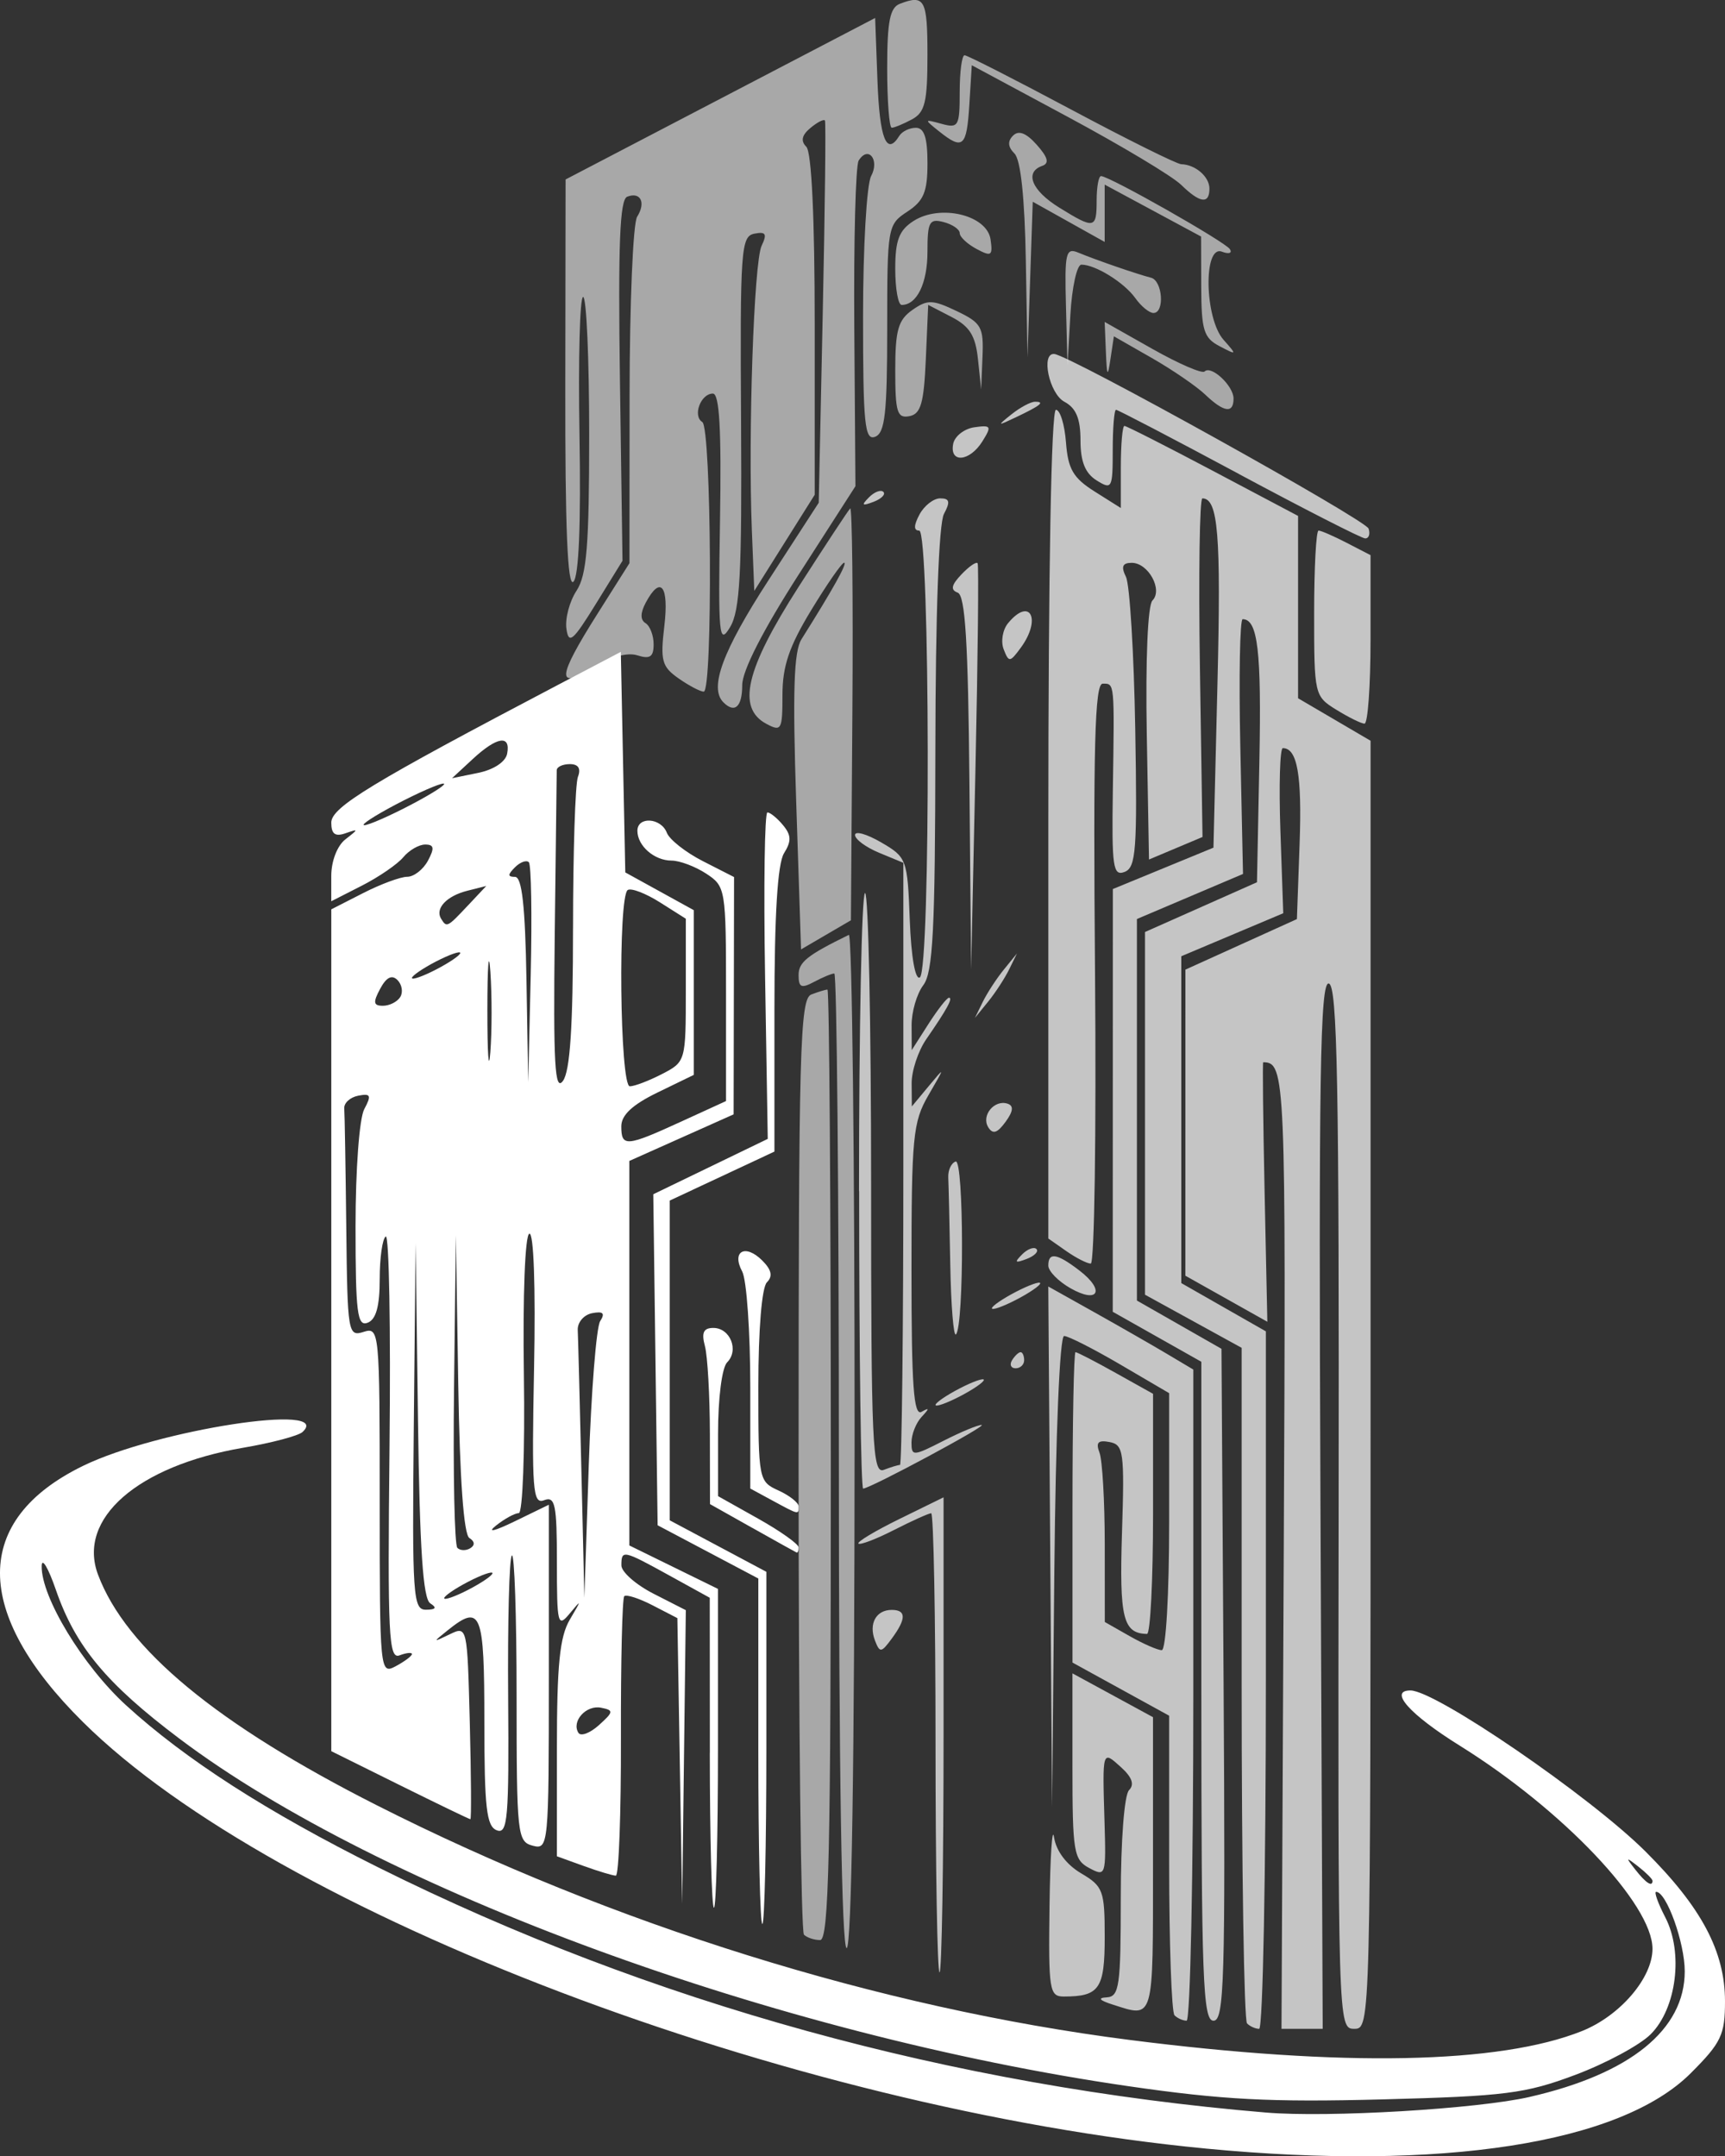
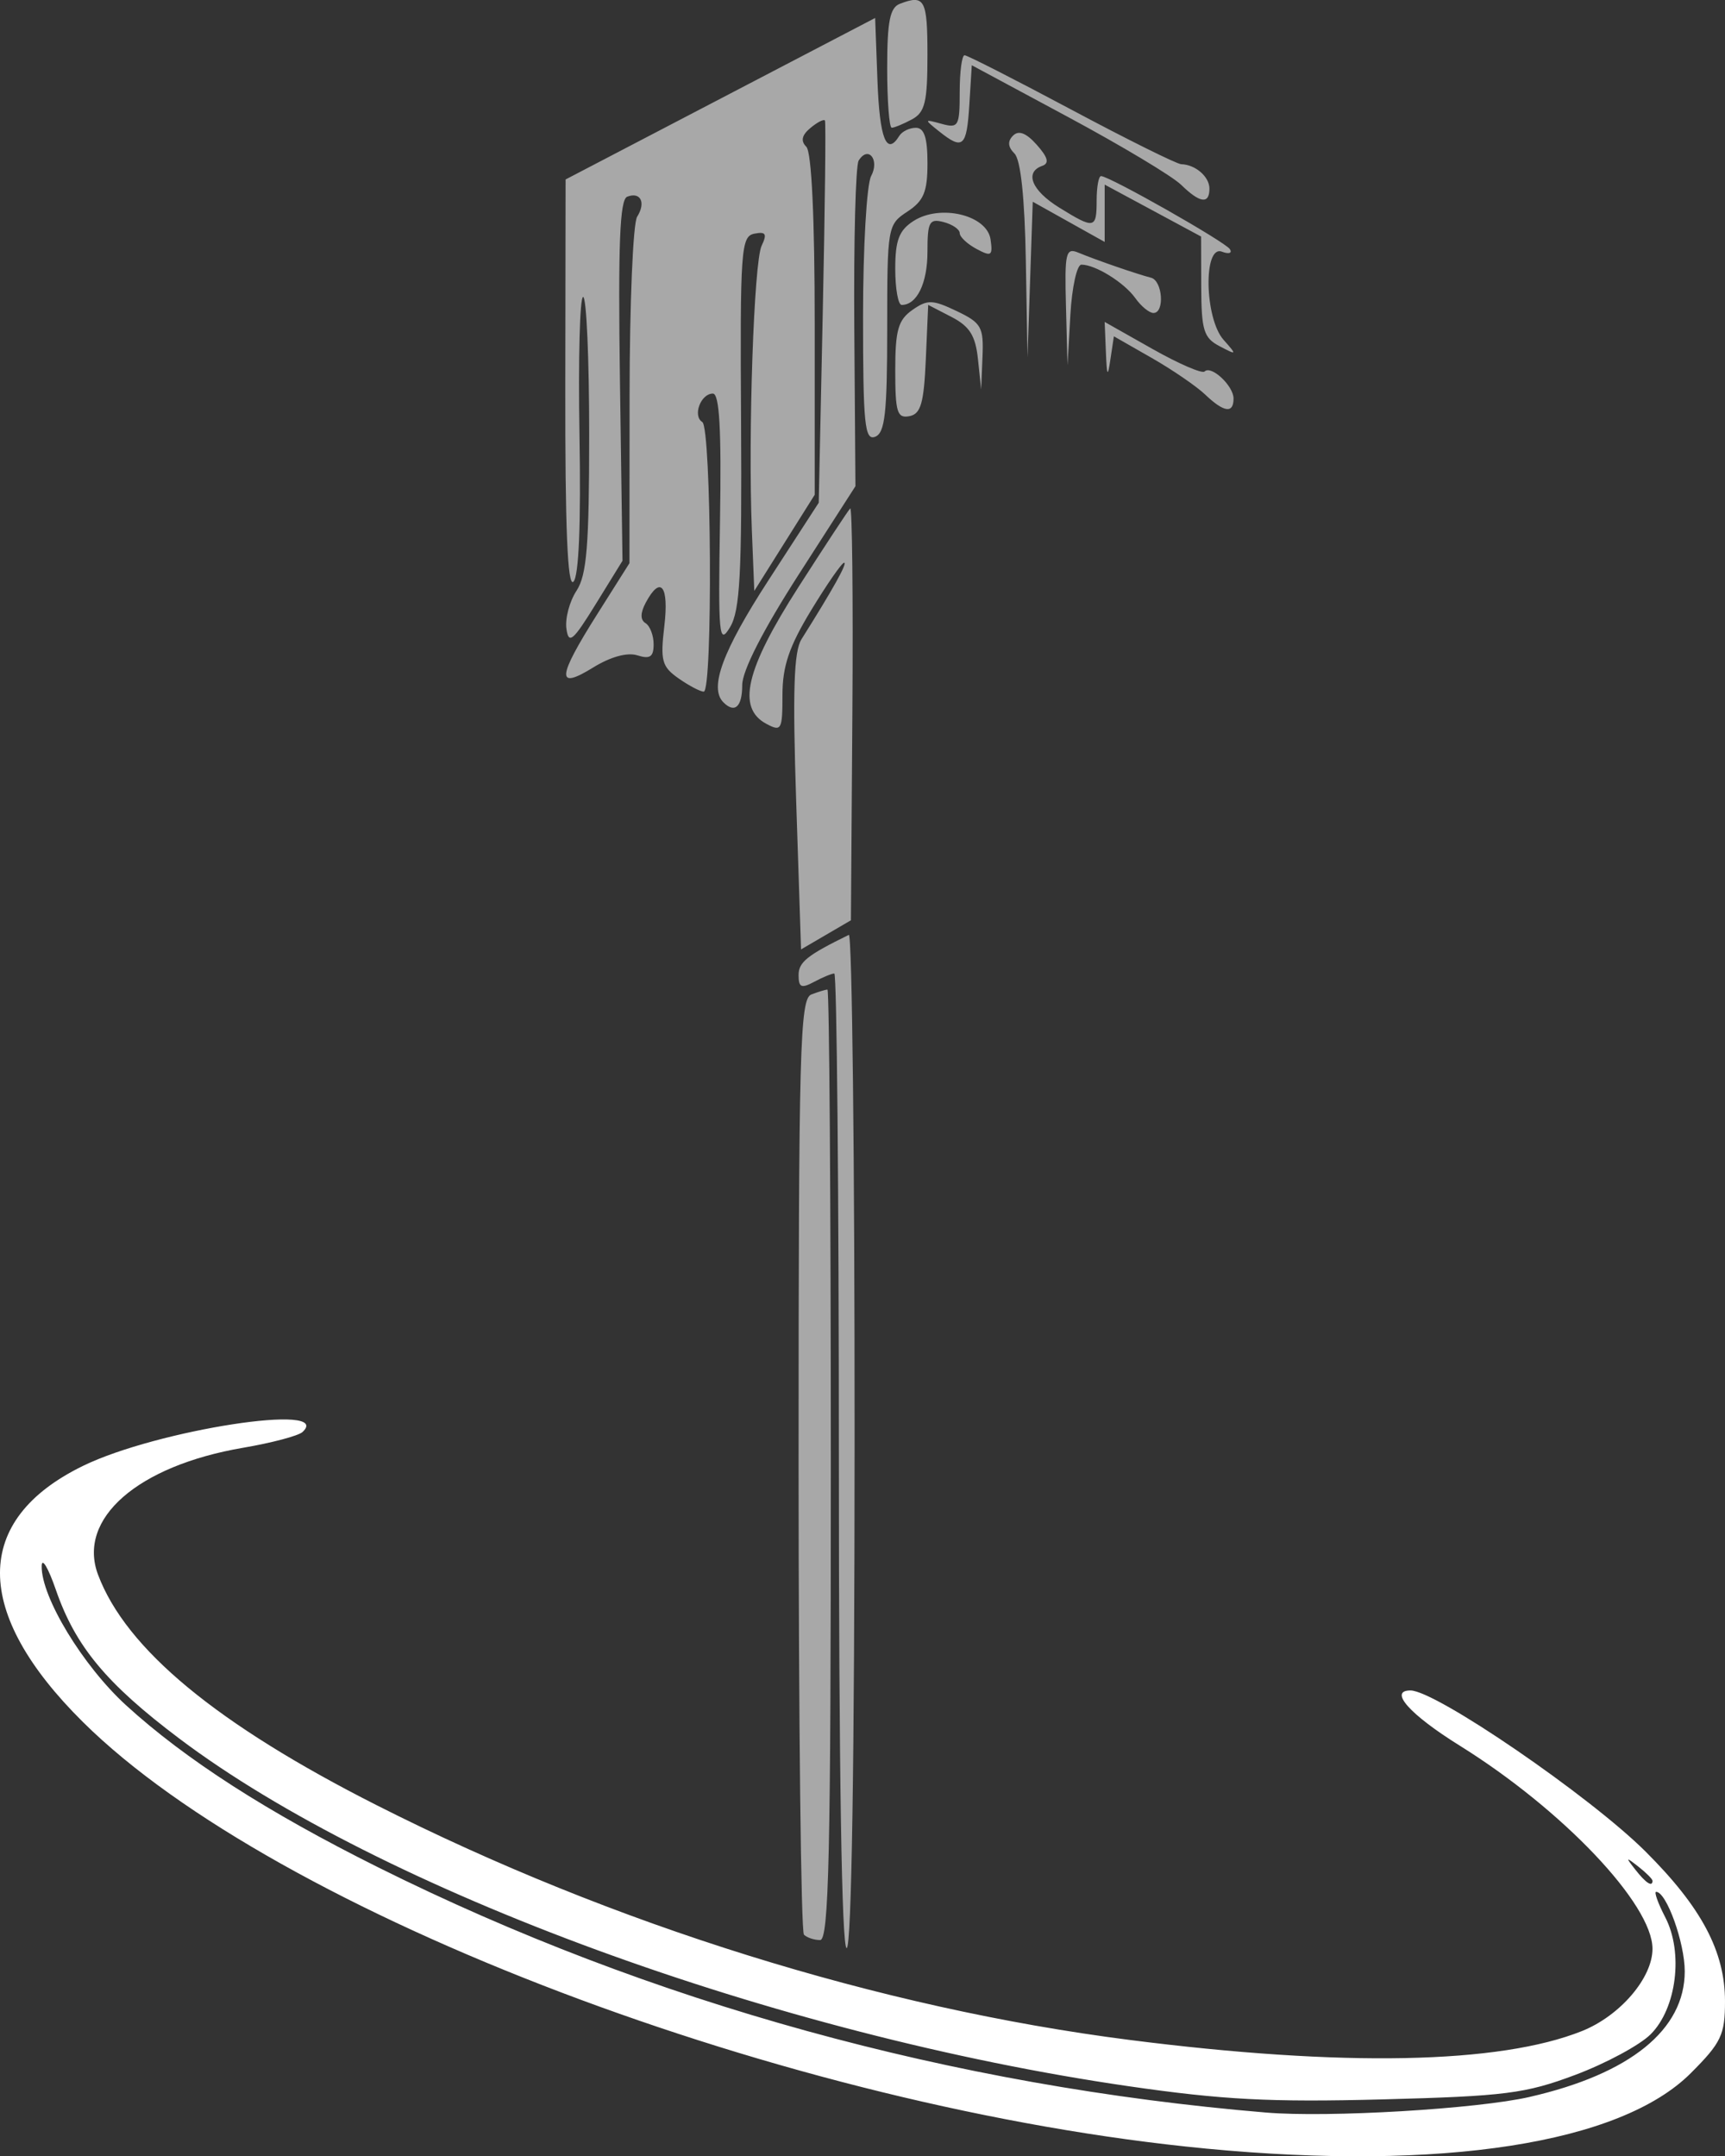
<svg xmlns="http://www.w3.org/2000/svg" width="75.542mm" height="94.438mm" version="1.1" viewBox="0 0 75.542 94.438">
  <rect x="0" y="0" width="75.542" height="94.438" fill="#333333" stroke="none" />
  <g transform="translate(-23.565 -190.02)">
    <g fill="#fff" stroke-width=".353">
-       <path d="m78.175 278.64c-0.129-0.129-0.235-6.84-0.235-14.912v-14.676l-4.233-2.327v-15.885l2.452-1.09 2.452-1.09 0.105-5.319c0.095-4.806-0.069-6.201-0.732-6.202-0.122-1.8e-4 -0.168 2.51-0.103 5.579l0.118 5.579-4.646 1.974v16.71l3.704 2.114 0.092 14.714c0.081 12.932 0.028 14.714-0.441 14.714-0.467 0-0.533-1.792-0.533-14.43v-14.43l-1.94-1.095-1.94-1.095 0.004-18.515 4.406-1.812 0.176-7.208c0.159-6.501 0.029-8.089-0.661-8.09-0.122-2e-4 -0.17 3.336-0.108 7.415l0.114 7.415-2.344 0.987-0.097-5.5c-0.058-3.258 0.043-5.641 0.248-5.845 0.467-0.467-0.182-1.649-0.906-1.649-0.408 0-0.475 0.163-0.253 0.617 0.166 0.34 0.348 3.336 0.406 6.659 0.092 5.305 0.035 6.069-0.467 6.261-0.507 0.195-0.565-0.209-0.514-3.572 0.072-4.776 0.082-4.673-0.444-4.674-0.347-1.7e-4 -0.419 2.719-0.336 12.7 0.058 6.985-0.026 12.7-0.186 12.7-0.16 0-0.644-0.247-1.075-0.549l-0.784-0.549v-18.148c0-11.125 0.129-18.148 0.332-18.148 0.183 0 0.381 0.643 0.441 1.428 0.089 1.17 0.316 1.559 1.255 2.151l1.147 0.723v-1.798c0-0.989 0.071-1.798 0.157-1.798 0.086 0 1.833 0.887 3.881 1.971l3.724 1.971v7.986l3.175 1.861v28.207c0 28.099-0.003 28.207-0.715 28.207-0.711 0-0.715-0.122-0.684-22.842 0.025-18.575-0.055-22.861-0.431-22.94-0.379-0.08-0.445 4.068-0.364 22.842l0.098 22.94h-1.805l0.099-20.986c0.098-20.766 0.074-21.342-0.9-21.347-0.033-1.8e-4 -0.005 2.557 0.061 5.683l0.12 5.683-3.59-2.017 0.001-6.703 0.001-6.703 4.883-2.213 0.118-3.303c0.107-3.003-0.1-4.185-0.735-4.185-0.127 0-0.174 1.627-0.106 3.616l0.125 3.616-4.465 1.883v14.315l3.704 2.114v15.274c0 8.401-0.132 15.274-0.294 15.274-0.162 0-0.4-0.106-0.529-0.235zm-3.175-0.353c-0.129-0.129-0.235-3.135-0.235-6.679v-6.444l-4.233-2.327v-6.798c0-3.739 0.059-6.798 0.132-6.798 0.073 0 0.866 0.41 1.764 0.912l1.632 0.912v5.261c0 2.894-0.119 5.259-0.265 5.256-1.049-0.021-1.214-0.692-1.095-4.442 0.113-3.533 0.07-3.844-0.545-3.962-0.503-0.097-0.611 0.018-0.44 0.465 0.125 0.327 0.229 2.129 0.23 4.005l0.002 3.411 1.085 0.617c0.597 0.34 1.231 0.617 1.409 0.617 0.184 0 0.324-2.442 0.324-5.628v-5.628l-2.136-1.252c-1.175-0.688-2.283-1.252-2.464-1.252-0.193 0-0.369 4.253-0.428 10.319l-0.099 10.319-0.083-11.403-0.083-11.403 2.029 1.136c1.116 0.625 2.544 1.443 3.175 1.819l1.147 0.683v14.259c0 7.842-0.132 14.259-0.294 14.259-0.162 0-0.4-0.106-0.529-0.235zm-2.705-0.47c-0.588-0.188-0.676-0.294-0.265-0.318 0.553-0.032 0.617-0.49 0.617-4.374 0-2.489 0.154-4.493 0.361-4.7 0.246-0.246 0.134-0.567-0.353-1.007-0.824-0.746-0.815-0.775-0.72 2.404 0.07 2.347 0.052 2.401-0.666 2.016-0.684-0.366-0.739-0.696-0.739-4.462v-4.067l1.764 0.96 1.764 0.96v6.47c0 6.893 0.056 6.7-1.764 6.117zm-2.769-4.322c0.029-2.183 0.119-3.535 0.199-3.005 0.091 0.597 0.54 1.196 1.182 1.575 0.968 0.572 1.036 0.754 1.036 2.791 0 2.268-0.233 2.607-1.793 2.607-0.63 0-0.673-0.273-0.624-3.969zm-4.992-7.144c0-5.53-0.086-10.054-0.19-10.054-0.105 0-0.835 0.329-1.622 0.73-0.787 0.402-1.491 0.671-1.564 0.598-0.073-0.073 0.736-0.558 1.798-1.079l1.93-0.947v10.403c0 5.722-0.079 10.403-0.176 10.403-0.097 0-0.176-4.524-0.176-10.054zm-2.652-4.481c-0.284-0.733 0.048-1.34 0.732-1.34 0.643 0 0.645 0.385 0.004 1.256-0.461 0.627-0.524 0.634-0.737 0.084zm-0.699-19.684c0-7.179 0.119-13.053 0.265-13.053 0.146 0 0.265 5.732 0.265 12.738 0 11.47 0.056 12.716 0.558 12.524 0.307-0.118 0.624-0.214 0.706-0.214 0.081 0 0.148-5.934 0.148-13.186v-13.186l-1.058-0.438c-0.582-0.241-1.058-0.592-1.058-0.781 0-0.188 0.516-0.042 1.147 0.326 1.119 0.652 1.149 0.734 1.25 3.395 0.061 1.622 0.24 2.643 0.441 2.518 0.479-0.296 0.452-19.57-0.027-19.57-0.248 0-0.244-0.227 0.012-0.706 0.208-0.388 0.616-0.706 0.907-0.706 0.414 0 0.45 0.149 0.164 0.682-0.225 0.421-0.369 4.373-0.376 10.319-0.009 7.914-0.104 9.759-0.529 10.321-0.285 0.377-0.515 1.17-0.512 1.764l0.006 1.079 0.734-1.147c0.404-0.631 0.807-1.147 0.897-1.147 0.189 0-0.09 0.509-0.995 1.818-0.356 0.515-0.644 1.388-0.64 1.94l0.008 1.004 0.733-0.882c0.731-0.88 0.731-0.879-0.008 0.394-0.678 1.169-0.74 1.816-0.74 7.694 0 5.032 0.095 6.364 0.441 6.168 0.353-0.199 0.353-0.154 0 0.226-0.243 0.261-0.441 0.764-0.441 1.117 0 0.609 0.072 0.606 1.397-0.071 0.768-0.392 1.522-0.705 1.676-0.695 0.266 0.017-4.825 2.751-5.189 2.787-0.097 0.01-0.176-5.856-0.176-13.035zm3.351 9.367c0-0.097 0.476-0.423 1.058-0.724 0.582-0.301 1.058-0.468 1.058-0.371 0 0.097-0.476 0.423-1.058 0.724-0.582 0.301-1.058 0.468-1.058 0.371zm3.351-1.958c0.12-0.194 0.288-0.353 0.374-0.353 0.086 0 0.156 0.159 0.156 0.353s-0.168 0.353-0.374 0.353-0.275-0.159-0.156-0.353zm-2.705-4.175c-0.032-1.779-0.072-3.498-0.088-3.822-0.016-0.323 0.129-0.641 0.323-0.706 0.364-0.122 0.376 7.209 0.012 7.573-0.104 0.104-0.215-1.267-0.247-3.046zm1.823 1.9c0-0.097 0.476-0.423 1.058-0.724s1.058-0.468 1.058-0.371c0 0.097-0.476 0.423-1.058 0.724s-1.058 0.468-1.058 0.371zm3.44-0.878c-0.533-0.303-0.97-0.75-0.97-0.992-7.06e-4 -0.603 0.376-0.542 1.369 0.221 1.133 0.871 0.824 1.467-0.399 0.771zm-2.123-1.477c0.239-0.241 0.524-0.349 0.633-0.241 0.109 0.109-0.087 0.306-0.435 0.438-0.503 0.191-0.543 0.151-0.197-0.197zm-1.479-5.578c-0.315-0.51 0.272-1.221 0.849-1.028 0.275 0.092 0.247 0.335-0.092 0.799-0.362 0.495-0.557 0.554-0.758 0.23zm-0.236-5.491c0.191-0.388 0.605-1.023 0.921-1.411l0.574-0.706-0.346 0.706c-0.191 0.388-0.605 1.023-0.921 1.411l-0.574 0.706zm-0.587-9.584c-0.055-6.161-0.182-8.213-0.514-8.336-0.324-0.12-0.279-0.333 0.168-0.802 0.335-0.351 0.652-0.569 0.706-0.483 0.053 0.086 0.011 4.124-0.095 8.975l-0.191 8.819zm16.066-3.207c-0.956-0.593-0.97-0.653-0.97-4.224 0-1.992 0.087-3.623 0.194-3.623s0.662 0.242 1.235 0.538l1.041 0.538v3.695c0 2.032-0.119 3.691-0.265 3.686-0.146-5e-3 -0.701-0.28-1.235-0.611zm-14.566-2.647c-0.133-0.342-0.045-0.858 0.194-1.147 0.969-1.168 1.475-0.172 0.551 1.084-0.472 0.641-0.519 0.645-0.745 0.063zm10.3-7.681c-2.88-1.545-5.301-2.809-5.38-2.809s-0.144 0.795-0.144 1.767c0 1.679-0.035 1.745-0.706 1.326-0.5-0.312-0.706-0.823-0.706-1.754 0-0.953-0.194-1.418-0.706-1.691-0.663-0.355-1.041-2.148-0.441-2.092 0.686 0.063 13.64 7.262 13.764 7.649 0.078 0.243 0.009 0.435-0.153 0.428-0.162-7e-3 -2.65-1.277-5.53-2.822zm-16.201 1.027c0.239-0.241 0.524-0.349 0.633-0.241 0.109 0.109-0.087 0.306-0.435 0.438-0.503 0.191-0.543 0.151-0.197-0.197zm3.688-2.337c0.065-0.34 0.482-0.669 0.928-0.733 0.738-0.105 0.77-0.051 0.353 0.617-0.556 0.891-1.443 0.971-1.28 0.115zm2.559-1.303c0.377-0.302 0.84-0.549 1.029-0.549 0.448 0 0.248 0.163-0.832 0.677-0.832 0.396-0.843 0.389-0.197-0.129z" fill-opacity=".713" />
-       <path d="m56.774 266.72v-7.565l-2.205-1.166-2.205-1.166-0.095-7.249-0.095-7.249 5.013-2.425-0.118-7.149c-0.065-3.932-0.019-7.149 0.103-7.149 0.122 1.4e-4 0.43 0.251 0.684 0.558 0.363 0.437 0.372 0.703 0.043 1.23-0.283 0.453-0.42 2.69-0.42 6.869v6.197l-4.586 2.146v14.003l4.233 2.256v7.712c0 4.242-0.079 7.712-0.176 7.712-0.097 0-0.176-3.404-0.176-7.565zm-2.122 0.069-0.005-6.791-1.759-0.97c-2.042-1.126-2.111-1.141-2.111-0.448 0 0.287 0.635 0.846 1.411 1.242l1.411 0.72-0.08 6.431-0.08 6.431-0.105-6.257-0.105-6.257-1.083-0.56c-0.596-0.308-1.155-0.488-1.243-0.4-0.088 0.088-0.154 2.878-0.146 6.2 0.008 3.322-0.092 6.039-0.223 6.039-0.13 0-0.764-0.191-1.409-0.424l-1.172-0.424v-4.704c0-3.686 0.123-4.911 0.566-5.662 0.52-0.879 0.52-0.902 0-0.273-0.529 0.64-0.566 0.494-0.566-2.243 0-2.526-0.077-2.898-0.559-2.713-0.499 0.192-0.546-0.425-0.441-5.784 0.07-3.572-0.014-5.954-0.208-5.889-0.187 0.063-0.289 2.688-0.238 6.174 0.049 3.348-0.051 6.065-0.224 6.065-0.172 0-0.62 0.245-0.997 0.545-0.408 0.325-0.079 0.25 0.815-0.184l1.499-0.729v7.559c0 7.385-0.016 7.555-0.706 7.374-0.673-0.176-0.706-0.481-0.706-6.552 0-3.502-0.094-6.274-0.208-6.16-0.114 0.114-0.187 2.916-0.162 6.227 0.04 5.289-0.02 5.994-0.498 5.81-0.451-0.173-0.544-0.985-0.544-4.757 0-4.82-0.142-5.174-1.608-4-0.661 0.53-0.658 0.536 0.088 0.175 0.77-0.372 0.773-0.36 0.882 3.862 0.06 2.329 0.072 4.235 0.026 4.235-0.046-3.5e-4 -1.435-0.671-3.087-1.49l-3.004-1.49v-36.87l1.397-0.713c0.768-0.392 1.636-0.713 1.928-0.713s0.701-0.318 0.908-0.706c0.295-0.551 0.268-0.706-0.121-0.706-0.274 0-0.706 0.25-0.959 0.555-0.253 0.305-1.067 0.864-1.807 1.242l-1.347 0.687v-1.115c0-0.643 0.261-1.318 0.617-1.595 0.588-0.458 0.588-0.47 0-0.266-0.449 0.157-0.617 0.029-0.617-0.468 0-0.675 1.751-1.738 9.956-6.048l2.724-1.431 0.098 4.83 0.098 4.83 2.999 1.653v7.215l-1.587 0.771c-1.1 0.535-1.587 0.989-1.587 1.481 0 0.912 0.215 0.896 2.603-0.198l1.983-0.908v-4.696c0-4.602-0.017-4.707-0.87-5.266-0.478-0.313-1.161-0.57-1.517-0.57-0.754 0-1.494-0.647-1.494-1.305 0-0.643 1.036-0.574 1.289 0.086 0.115 0.299 0.824 0.858 1.576 1.242l1.368 0.698-0.019 10.393-4.567 2.04v16.841l3.881 1.903v6.982c0 3.84-0.079 6.982-0.176 6.982-0.097 0-0.179-3.056-0.181-6.791zm-4.764-1.975c-0.654-0.131-1.307 0.592-0.993 1.099 0.103 0.167 0.507 0.016 0.898-0.336 0.648-0.585 0.656-0.651 0.095-0.763zm-8.283-2.348c0-0.084-0.243-0.06-0.541 0.054-0.479 0.184-0.529-0.863-0.441-9.15 0.055-5.147-0.019-9.284-0.165-9.194-0.146 0.09-0.265 0.931-0.265 1.869 0 1.19-0.16 1.767-0.529 1.908-0.453 0.174-0.529-0.433-0.529-4.219 0-2.499 0.166-4.732 0.382-5.136 0.324-0.606 0.284-0.695-0.265-0.589-0.356 0.069-0.631 0.321-0.611 0.561 0.019 0.24 0.059 2.59 0.088 5.222 0.051 4.614 0.078 4.778 0.758 4.562 0.691-0.219 0.706-0.063 0.706 7.397 0 7.512 0.01 7.615 0.706 7.243 0.388-0.208 0.706-0.446 0.706-0.531zm0.801-2.225c-0.316-0.201-0.462-2.371-0.536-8.02l-0.103-7.745-0.081 8.026c-0.075 7.441-0.036 8.025 0.536 8.02 0.432-4e-3 0.487-0.088 0.183-0.281zm2.727-1.319c0-0.097-0.476 0.07-1.058 0.371-0.582 0.301-1.058 0.627-1.058 0.724 0 0.097 0.476-0.07 1.058-0.371 0.582-0.301 1.058-0.627 1.058-0.724zm4.716-11.04c0.224-0.348 0.13-0.441-0.353-0.348-0.363 0.07-0.646 0.403-0.63 0.739 0.016 0.337 0.088 3.113 0.16 6.169l0.13 5.556 0.193-5.821c0.106-3.201 0.331-6.035 0.5-6.296zm-5.729 9.499c-0.246-0.152-0.42-2.562-0.487-6.747l-0.105-6.511-0.08 6.732c-0.044 3.703 0.022 6.834 0.146 6.958 0.124 0.124 0.379 0.131 0.567 0.015 0.212-0.131 0.196-0.3-0.041-0.447zm4.54-26.702c0-3.342 0.096-6.328 0.214-6.635 0.141-0.366 0.019-0.558-0.353-0.558-0.312 0-0.57 0.119-0.575 0.265-0.004 0.146-0.044 3.403-0.088 7.239-0.065 5.651 0.003 6.859 0.36 6.371 0.312-0.427 0.441-2.375 0.441-6.68zm-3.62 1.903c-0.071-1.025-0.131-0.276-0.132 1.664-9.17e-4 1.94 0.058 2.779 0.13 1.864 0.072-0.915 0.073-2.503 0.002-3.528zm7.518 4.477c1.034-0.535 1.041-0.559 1.041-3.67v-3.131l-1.131-0.716c-0.622-0.394-1.257-0.638-1.411-0.543-0.435 0.269-0.348 8.598 0.09 8.598 0.204 0 0.839-0.242 1.411-0.538zm-5.834-9.276c-0.106-0.106-0.381-5e-3 -0.61 0.225-0.321 0.321-0.32 0.417 0.006 0.417 0.303 0 0.445 1.278 0.5 4.498l0.077 4.498 0.11-4.723c0.06-2.597 0.023-4.809-0.083-4.915zm-5.63 5.903c0.13-0.211 0.075-0.545-0.123-0.743-0.245-0.245-0.487-0.122-0.758 0.384-0.321 0.6-0.297 0.743 0.123 0.743 0.286 0 0.627-0.173 0.758-0.384zm2.627-1.928c0-0.097-0.476 0.07-1.058 0.371-0.582 0.301-1.058 0.627-1.058 0.724 0 0.097 0.476-0.07 1.058-0.371 0.582-0.301 1.058-0.627 1.058-0.724zm0.332-2.076 0.807-0.859-0.834 0.211c-0.906 0.229-1.419 0.78-1.143 1.226 0.244 0.394 0.267 0.382 1.169-0.578zm-1.037-5.326c0-0.097-0.794 0.226-1.764 0.717-0.97 0.492-1.764 0.973-1.764 1.07 0 0.097 0.794-0.226 1.764-0.717 0.97-0.492 1.764-0.973 1.764-1.07zm2.758-1.325c0.163-0.846-0.446-0.751-1.509 0.235l-0.905 0.838 1.149-0.235c0.678-0.139 1.196-0.482 1.265-0.838zm10.736 33.907-1.852-1.042-0.005-3.064c-0.003-1.685-0.101-3.422-0.218-3.858-0.158-0.588-0.062-0.794 0.369-0.794 0.738 0 1.132 0.979 0.606 1.505-0.229 0.229-0.4 1.567-0.4 3.131v2.731l1.764 0.99c0.97 0.545 1.764 1.11 1.764 1.255 1.97e-4 0.146-0.039 0.247-0.088 0.225-0.049-0.022-0.922-0.508-1.94-1.081zm0.882-1.198-0.97-0.526v-4.422c0-2.432-0.159-4.719-0.354-5.083-0.476-0.889 0.135-1.225 0.877-0.483 0.41 0.41 0.47 0.69 0.205 0.956-0.223 0.223-0.375 2.068-0.375 4.546 0 4.106 0.014 4.176 0.882 4.572 0.485 0.221 0.882 0.535 0.882 0.698 0 0.37 0.021 0.375-1.147-0.258z" fill-opacity="1" />
      <path d="m60.301 254c0-11.739-0.09-21.343-0.2-21.343-0.11 0-0.507 0.164-0.882 0.365-0.562 0.301-0.682 0.248-0.682-0.296 0-0.567 0.373-0.866 2.2-1.761 0.143-0.07 0.257 9.886 0.253 22.125-0.004 14.088-0.132 22.253-0.348 22.253-0.216 0-0.341-7.835-0.341-21.343zm-1.529 20.755c-0.129-0.129-0.235-9.399-0.235-20.6 0-18.244 0.058-20.387 0.558-20.579 0.307-0.118 0.624-0.214 0.706-0.214 0.081 0 0.148 9.366 0.148 20.814 0 17.11-0.084 20.814-0.47 20.814-0.259 0-0.576-0.106-0.706-0.235zm-0.339-49.594c-0.161-4.873-0.105-6.61 0.231-7.144 1.382-2.196 2.026-3.351 1.867-3.351-0.099 0-0.747 0.934-1.44 2.075-0.968 1.593-1.26 2.456-1.26 3.717 0 1.533-0.047 1.617-0.706 1.264-1.303-0.697-0.908-2.38 1.403-5.985 1.16-1.809 2.181-3.361 2.269-3.449 0.088-0.088 0.131 3.934 0.096 8.939l-0.064 9.099-2.184 1.276zm-3.189-4.381c-0.632-0.632-0.04-2.239 1.97-5.339l2.205-3.402 0.176-8.3c0.097-4.565 0.141-8.362 0.097-8.438-0.044-0.076-0.328 0.068-0.632 0.32-0.383 0.318-0.44 0.571-0.185 0.826 0.232 0.232 0.368 3.115 0.368 7.805v7.437l-1.323 2.106-1.323 2.106-0.106-2.646c-0.169-4.238 0.088-11.76 0.427-12.471 0.248-0.522 0.184-0.628-0.319-0.529-0.585 0.115-0.627 0.707-0.581 8.238 0.04 6.661-0.046 8.272-0.482 8.996-0.485 0.806-0.523 0.405-0.44-4.675 0.065-3.986-0.024-5.557-0.313-5.556-0.532 6.4e-4 -0.895 0.978-0.463 1.245 0.403 0.249 0.465 11.809 0.063 11.809-0.151 0-0.647-0.261-1.101-0.579-0.733-0.514-0.804-0.774-0.624-2.293 0.209-1.766-0.163-2.239-0.811-1.03-0.243 0.455-0.248 0.757-0.012 0.903 0.195 0.12 0.354 0.537 0.354 0.927 0 0.55-0.159 0.658-0.711 0.483-0.442-0.14-1.176 0.062-1.94 0.534-1.622 1.002-1.579 0.45 0.182-2.338l1.411-2.234 0.005-7.329c3e-3 -4.031 0.151-7.559 0.33-7.841 0.393-0.622 0.155-1.105-0.434-0.88-0.325 0.124-0.402 2.092-0.318 8.055l0.112 7.89-1.17 1.896c-1.004 1.627-1.187 1.78-1.286 1.082-0.063-0.448 0.135-1.196 0.441-1.663 0.452-0.689 0.556-1.98 0.556-6.859 0-3.305-0.119-6.01-0.265-6.01-0.146-2.4e-4 -0.217 2.723-0.16 6.051 0.067 3.886-0.028 6.184-0.265 6.421-0.258 0.258-0.366-2.356-0.356-8.624l0.013-8.994 13.556-7.073 0.102 2.758c0.094 2.536 0.4 3.305 0.956 2.405 0.12-0.194 0.447-0.353 0.726-0.353 0.365 0 0.508 0.435 0.508 1.547 0 1.261-0.163 1.654-0.882 2.125-0.865 0.567-0.882 0.664-0.882 5.118 0 3.71-0.097 4.577-0.529 4.743-0.456 0.175-0.529-0.551-0.529-5.277 0-3.014 0.159-5.778 0.354-6.141 0.384-0.717-0.129-1.353-0.546-0.678-0.133 0.215-0.219 3.511-0.191 7.326l0.05 6.935-2.479 3.859c-1.568 2.44-2.479 4.223-2.479 4.851 0 0.953-0.327 1.253-0.823 0.757zm7.526-14.536c0-1.762 0.127-2.211 0.747-2.646 0.664-0.465 0.88-0.46 1.94 0.045 1.086 0.518 1.188 0.697 1.134 2.003l-0.059 1.434-0.139-1.325c-0.108-1.033-0.363-1.441-1.159-1.853l-1.021-0.528-0.104 2.378c-0.085 1.935-0.219 2.4-0.722 2.496-0.533 0.102-0.617-0.174-0.617-2.005zm13.572 1.056c-0.383-0.364-1.438-1.087-2.346-1.606l-1.651-0.944-0.149 0.989c-0.125 0.831-0.157 0.78-0.202-0.315l-0.053-1.304 2.091 1.182c1.15 0.65 2.178 1.095 2.284 0.989 0.289-0.289 1.269 0.626 1.269 1.185 0 0.668-0.42 0.609-1.244-0.176zm-6.096-3.874c-0.062-2.349-0.009-2.571 0.549-2.338 0.757 0.316 2.576 0.943 3.175 1.095 0.509 0.129 0.608 1.545 0.108 1.545-0.183 0-0.54-0.292-0.794-0.65-0.483-0.681-1.749-1.467-2.361-1.467-0.198 0-0.415 0.992-0.484 2.205l-0.125 2.205zm-1.758-2.008c-0.048-2.744-0.224-4.401-0.497-4.674-0.289-0.289-0.309-0.538-0.062-0.784 0.246-0.246 0.577-0.118 1.041 0.404 0.488 0.549 0.555 0.809 0.239 0.92-0.793 0.277-0.464 1.082 0.747 1.831 1.54 0.952 1.634 0.933 1.634-0.324 0-0.582 0.087-1.058 0.193-1.058 0.364 0 5.448 2.884 5.644 3.202 0.108 0.175-0.05 0.223-0.351 0.108-0.821-0.315-0.762 2.919 0.07 3.858 0.599 0.676 0.594 0.684-0.176 0.28-0.692-0.363-0.794-0.697-0.8-2.609l-0.006-2.192-2.111-1.137-2.111-1.137v2.511l-3.15-1.761-0.115 3.408-0.115 3.408zm-5.718 0.379c0-1.25 0.165-1.687 0.794-2.094 1.168-0.758 3.225-0.269 3.38 0.804 0.103 0.719 0.035 0.765-0.617 0.415-0.404-0.216-0.734-0.527-0.734-0.692 0-0.165-0.318-0.382-0.706-0.484-0.623-0.163-0.706-0.011-0.706 1.299 0 1.379-0.461 2.331-1.129 2.331-0.155 0-0.282-0.711-0.282-1.579zm12.514-3.687c-0.383-0.374-2.601-1.704-4.929-2.956l-4.233-2.276-0.107 1.721c-0.115 1.863-0.28 2.009-1.325 1.174-0.666-0.532-0.662-0.541 0.109-0.329 0.739 0.203 0.794 0.108 0.794-1.393 0-0.886 0.096-1.611 0.213-1.611 0.117 0 2.221 1.072 4.674 2.381 2.453 1.31 4.62 2.385 4.814 2.391 0.623 0.017 1.235 0.547 1.235 1.07 0 0.695-0.416 0.638-1.244-0.172zm-12.867-5.103c0-2.053 0.119-2.654 0.558-2.822 1.084-0.416 1.206-0.19 1.206 2.243 0 2.068-0.108 2.515-0.682 2.822-0.375 0.201-0.772 0.365-0.882 0.365s-0.2-1.174-0.2-2.608z" fill-opacity=".572" />
      <path d="m76.353 284.12c-18.213-1.744-40.678-10.279-49.154-18.677-4.847-4.802-4.846-8.859 0.003-11.222 3.243-1.581 11.008-2.778 9.611-1.482-0.178 0.165-1.345 0.475-2.593 0.688-4.632 0.791-7.282 3.107-6.362 5.56 1.222 3.257 5.205 6.552 12.207 10.099 10.317 5.225 22.042 8.882 32.95 10.276 9.348 1.194 16.212 1.06 19.829-0.387 1.667-0.667 3.088-2.325 3.088-3.602 0-1.948-3.929-6.089-8.442-8.898-2.188-1.362-3.129-2.417-2.157-2.417 1.104 0 7.858 4.628 10.29 7.051 2.456 2.446 3.484 4.383 3.484 6.564 0 1.468-0.163 1.811-1.5 3.148-3.082 3.082-10.882 4.293-21.254 3.3zm14.207-2.262c4.396-1.007 6.784-2.942 6.784-5.497 0-1.257-0.801-3.483-1.253-3.483-0.097 0 0.083 0.503 0.401 1.117 0.8 1.547 0.495 3.986-0.64 5.121-0.475 0.475-1.961 1.276-3.302 1.779-2.185 0.82-3.064 0.932-8.463 1.074-4.881 0.128-6.991 0.018-11.112-0.58-15.434-2.241-32.742-8.582-41.559-15.225-3.195-2.408-4.549-4.039-5.404-6.512-0.336-0.972-0.616-1.441-0.622-1.042-0.022 1.359 1.8 4.363 3.695 6.096 2.596 2.373 6.187 4.681 11.057 7.107 11.878 5.918 25.14 9.581 38.858 10.731 2.738 0.23 9.254-0.156 11.561-0.685zm5.372-9.466c0-0.073-0.278-0.351-0.617-0.617-0.56-0.439-0.572-0.426-0.133 0.133 0.461 0.588 0.751 0.775 0.751 0.484z" />
    </g>
  </g>
</svg>